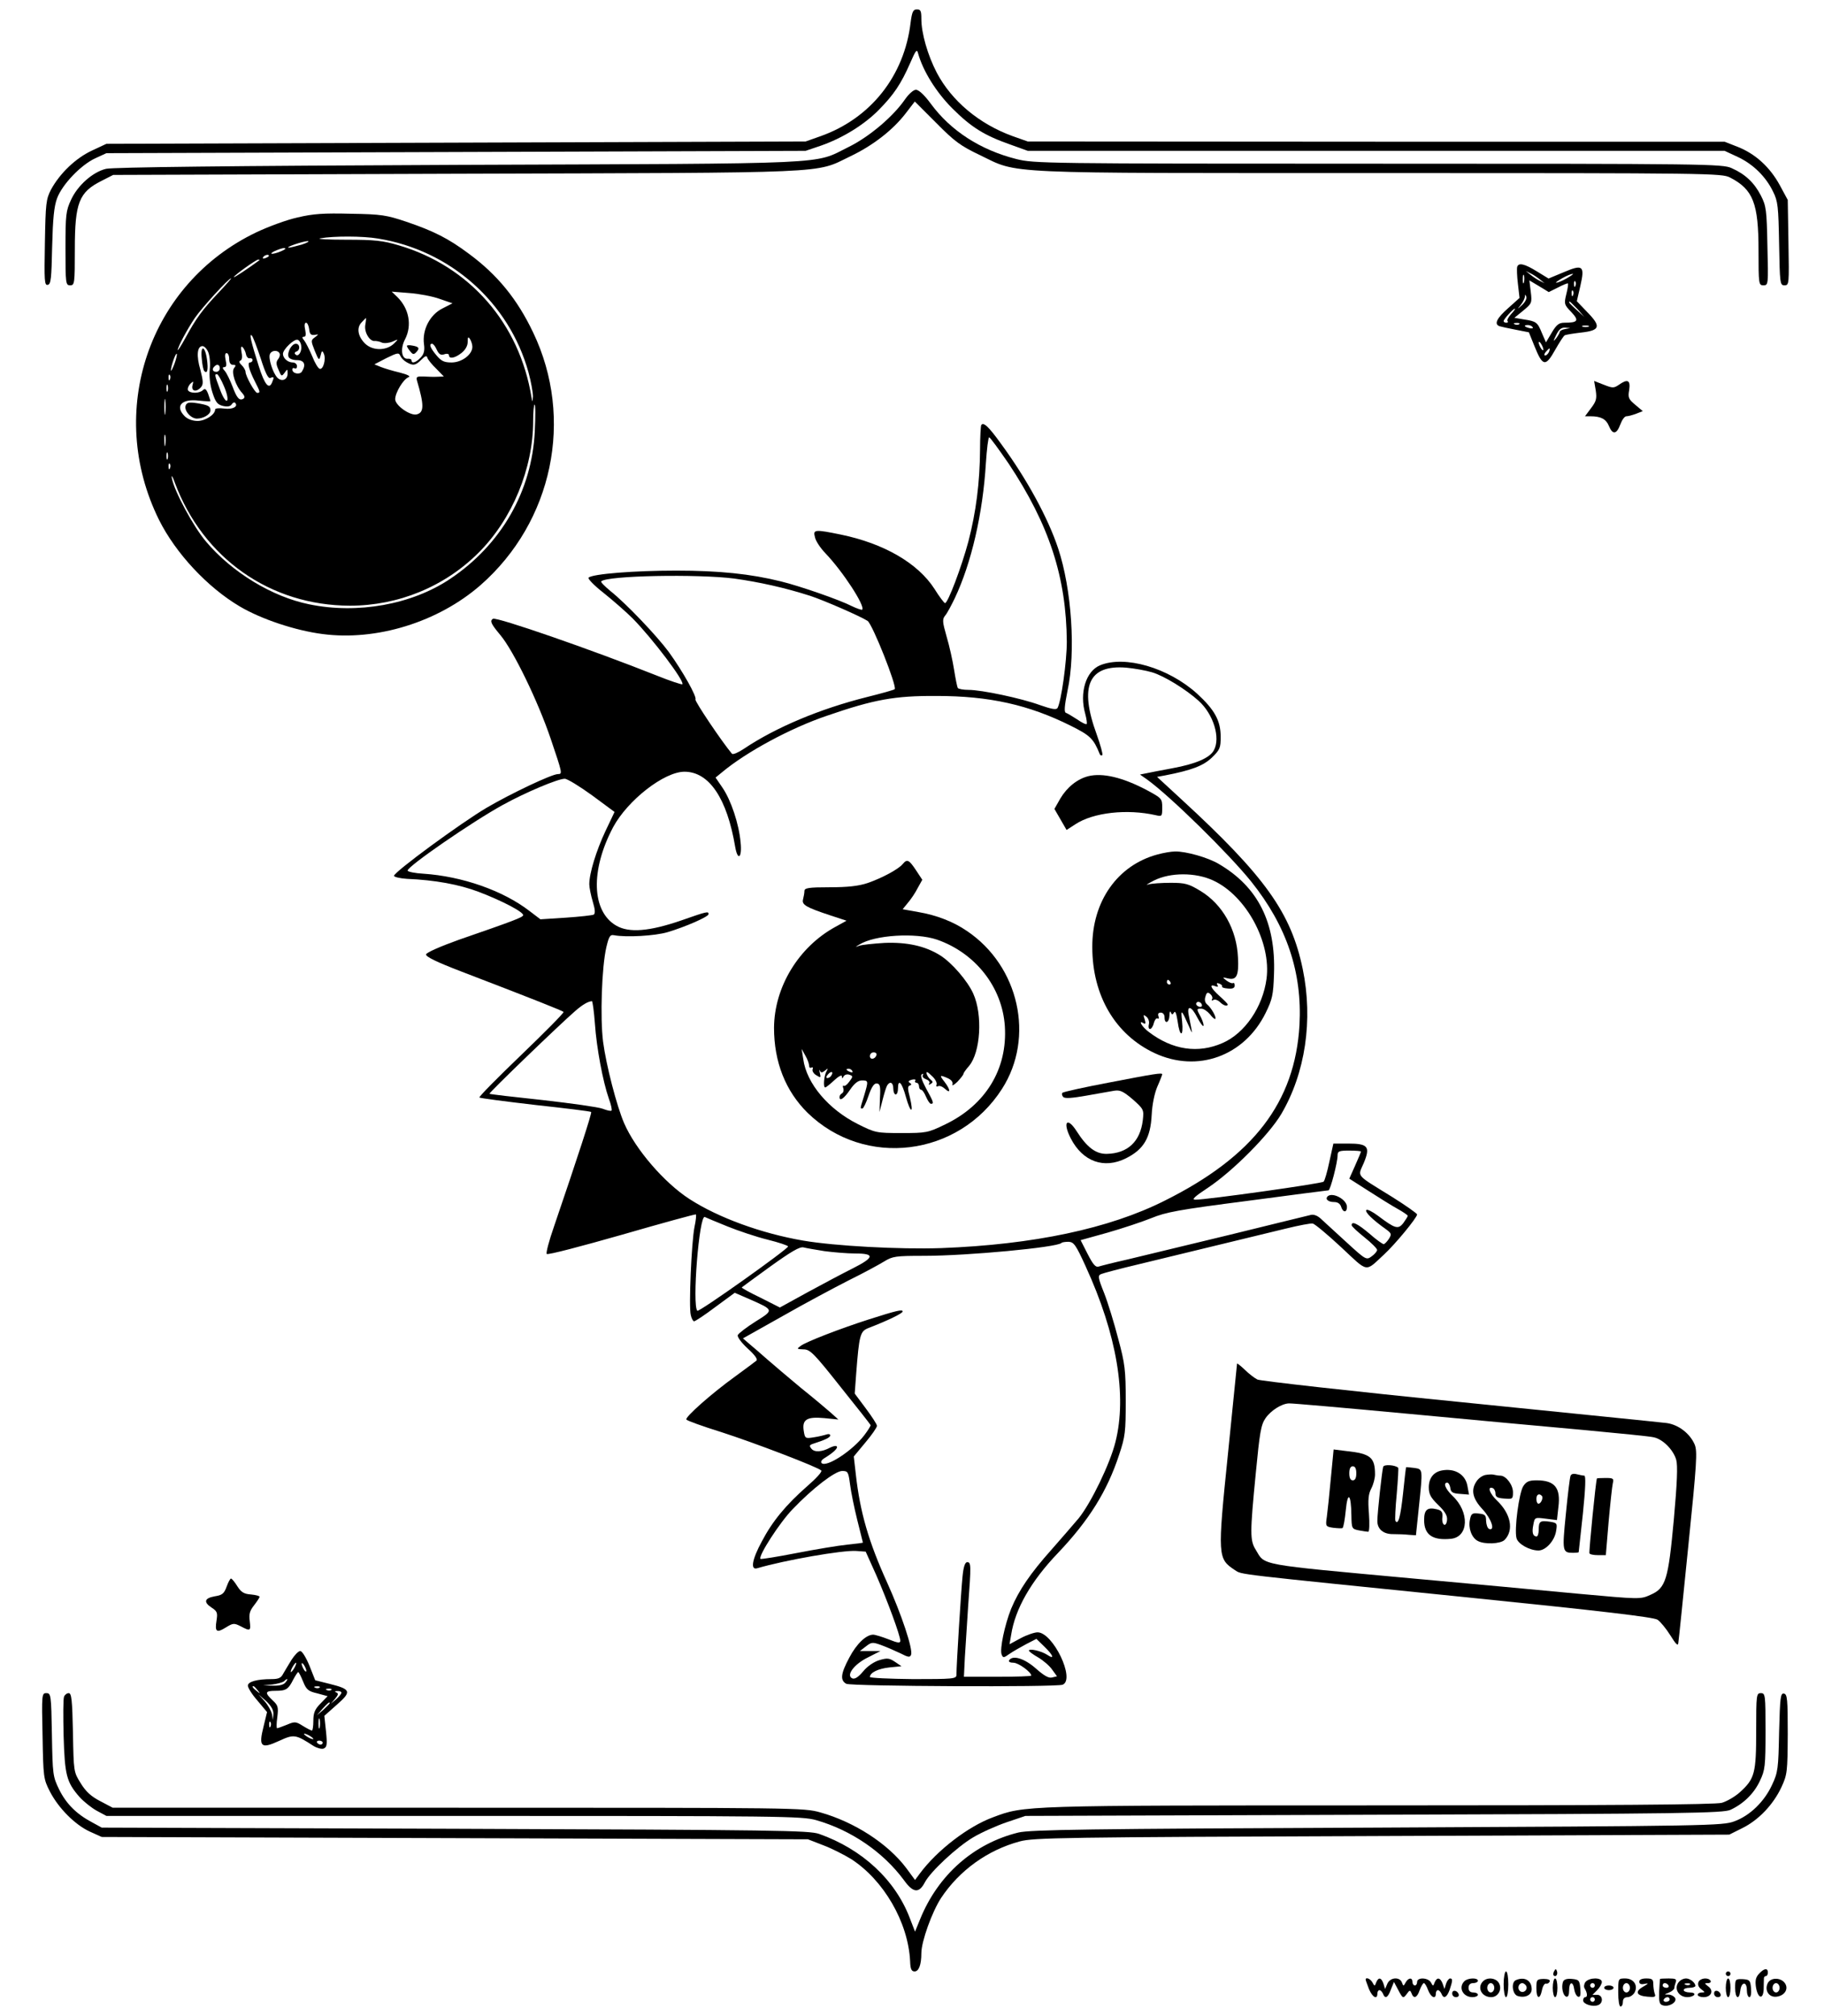
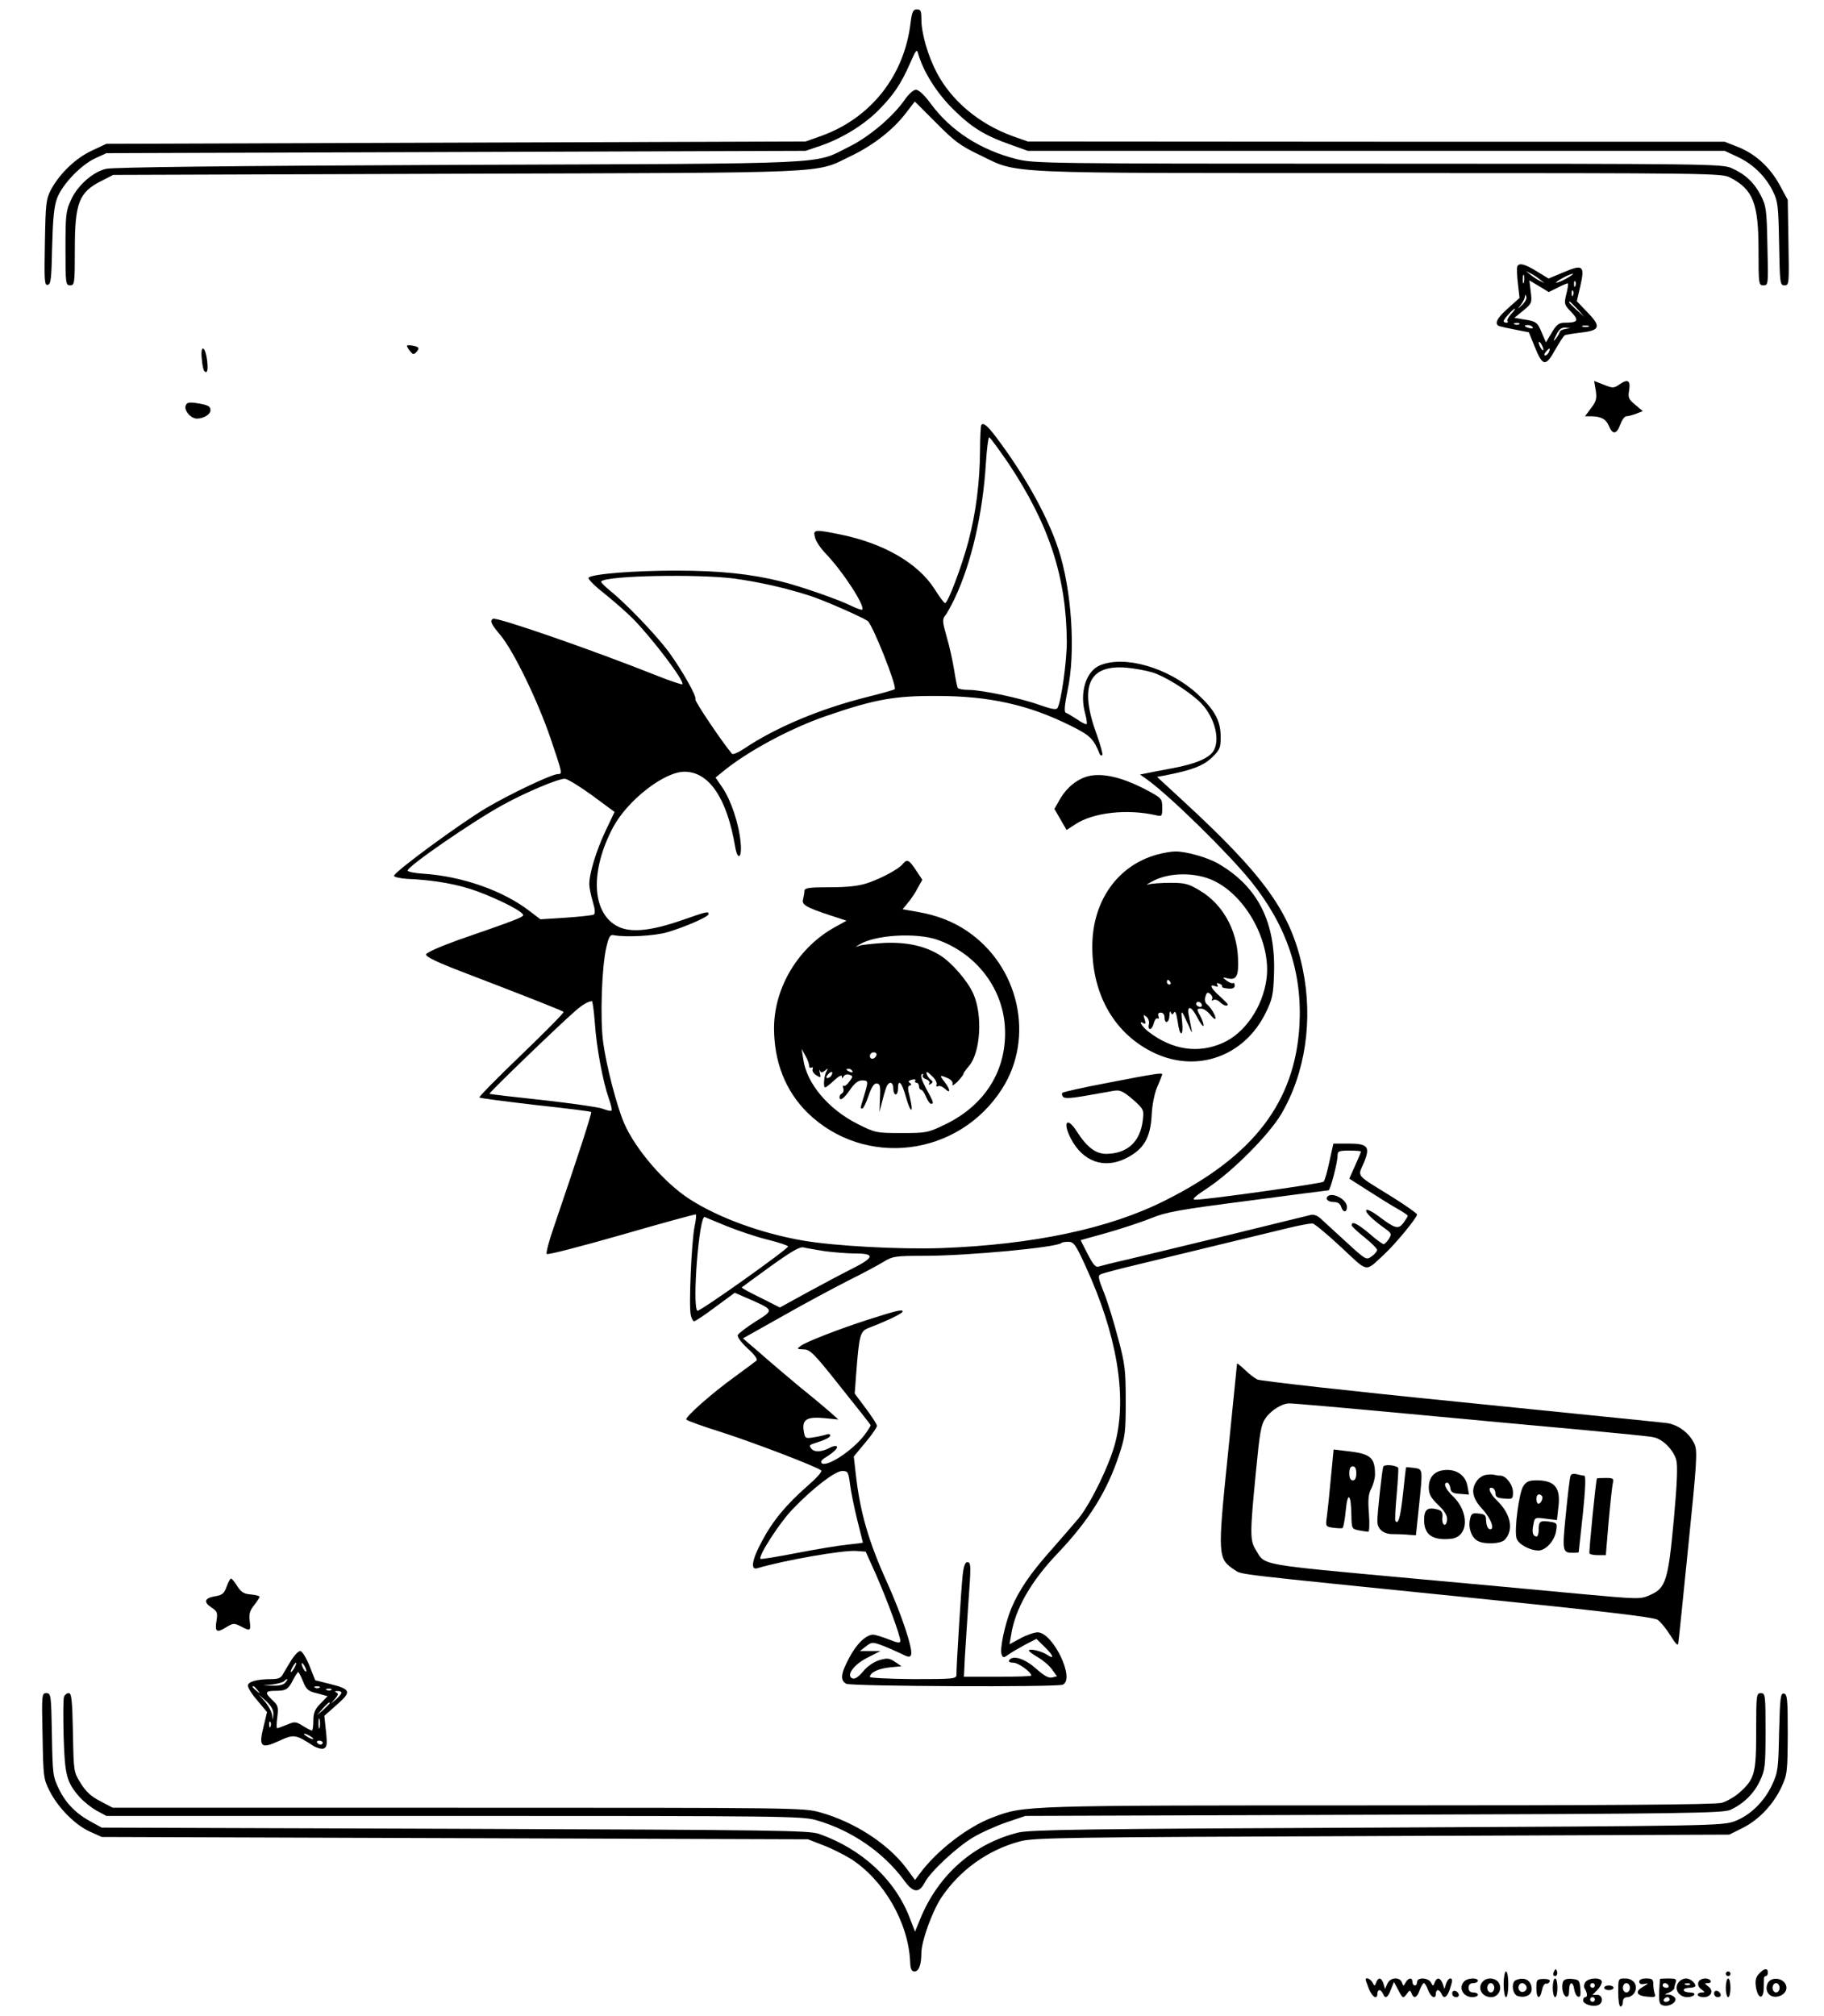
<svg xmlns="http://www.w3.org/2000/svg" version="1.0" width="780pt" height="862pt" viewBox="0 0 780 862" preserveAspectRatio="xMidYMid meet">
  <g transform="translate(0,862) scale(0.1,-0.1)" fill="#000000" stroke="none">
    <path d="M3894 8523 c-27 -228 -171 -409 -384 -485 l-65 -23 -1495 -5 -1495 -5 -62 -29 c-69 -32 -137 -97 -175 -167 -21 -41 -23 -58 -26 -227 -3 -163 -2 -183 12 -180 14 2 16 27 19 163 3 119 8 172 21 207 22 59 101 142 163 171 l48 22 1495 5 1495 5 65 22 c92 32 185 89 248 153 64 65 95 111 134 200 24 55 29 62 34 42 21 -76 78 -167 146 -235 81 -81 137 -116 248 -155 l75 -27 1490 0 1490 0 56 -26 c66 -31 120 -84 151 -148 21 -42 23 -63 26 -223 3 -171 4 -178 23 -178 20 0 20 5 17 183 l-3 182 -34 63 c-42 77 -104 134 -180 164 l-56 22 -1490 0 -1490 1 -65 23 c-143 52 -260 150 -324 271 -39 75 -66 169 -66 230 0 34 -3 41 -19 41 -16 0 -21 -10 -27 -57z" />
    <path d="M3870 8195 c-51 -74 -154 -161 -242 -204 -152 -75 -38 -70 -1666 -76 -983 -4 -1481 -10 -1509 -17 -57 -14 -121 -71 -149 -132 -22 -47 -24 -64 -24 -208 0 -151 1 -158 20 -158 19 0 20 7 20 155 0 198 18 243 113 291 l51 26 1465 5 c1631 5 1533 0 1686 74 97 46 182 112 237 183 l40 52 92 -92 c78 -79 104 -98 186 -137 170 -82 65 -77 1710 -77 1418 0 1462 -1 1498 -19 99 -51 122 -110 122 -312 0 -145 1 -149 21 -149 21 0 21 3 17 168 -3 154 -5 171 -28 216 -28 54 -66 91 -125 117 -38 18 -109 19 -1511 19 -1430 0 -1473 1 -1548 20 -154 39 -281 121 -366 237 -28 38 -52 60 -64 59 -10 0 -31 -19 -46 -41z" />
-     <path d="M1272 7690 c-46 -10 -124 -39 -175 -63 -461 -220 -646 -767 -417 -1230 72 -144 208 -289 345 -370 93 -55 238 -103 353 -118 232 -31 496 51 677 209 309 271 401 712 225 1080 -68 143 -153 247 -275 337 -87 65 -150 97 -268 137 -84 28 -105 32 -237 34 -116 3 -161 0 -228 -16z m344 -90 c310 -50 561 -273 644 -572 11 -40 19 -86 19 -103 -2 -26 -2 -27 -6 -5 -51 317 -265 562 -568 651 -67 20 -103 24 -225 24 -80 0 -129 3 -110 6 57 10 180 10 246 -1z m-326 -26 c-25 -7 -49 -13 -55 -13 -18 1 59 27 80 28 11 0 0 -7 -25 -15z m-70 -18 c0 -2 -13 -9 -30 -15 -35 -12 -41 -5 -7 9 25 10 37 12 37 6z m-70 -30 c0 -2 -7 -7 -16 -10 -8 -3 -12 -2 -9 4 6 10 25 14 25 6z m-41 -19 c-46 -34 -109 -76 -109 -72 0 7 94 74 104 75 5 0 7 -1 5 -3z m-175 -139 c-69 -73 -96 -110 -141 -193 -18 -33 -33 -56 -33 -52 0 13 40 88 73 137 30 44 145 170 155 170 3 0 -22 -28 -54 -62z m946 -26 l55 -19 -43 -22 c-54 -27 -87 -92 -79 -152 4 -28 0 -43 -14 -58 -21 -22 -39 -27 -39 -12 0 5 -8 8 -17 7 -26 -2 -32 43 -11 83 31 60 17 132 -33 181 l-24 23 75 -6 c41 -3 100 -14 130 -25z m-318 -112 c-5 -32 20 -72 42 -68 6 0 19 -2 29 -7 10 -4 30 -2 45 4 27 12 27 12 7 -8 -32 -31 -90 -32 -123 -1 -31 30 -38 67 -17 90 10 11 19 20 20 20 1 0 0 -14 -3 -30z m-240 -17 c2 -22 8 -27 23 -25 19 3 19 3 2 -10 -18 -13 -18 -15 -1 -58 17 -42 19 -43 25 -20 5 21 7 23 14 7 10 -23 -3 -69 -18 -64 -7 2 -21 26 -32 54 -12 28 -27 58 -34 67 -10 12 -10 16 -1 16 8 0 9 10 5 30 -4 18 -3 30 4 30 5 0 11 -12 13 -27z m-207 -126 c20 -63 32 -87 41 -83 16 6 17 4 8 -18 -13 -34 -32 -12 -57 67 -33 104 -43 145 -30 132 5 -5 22 -50 38 -98z m905 50 c0 -33 -45 -67 -89 -67 -32 0 -44 6 -65 31 -26 31 -33 49 -18 49 5 0 14 -12 20 -26 9 -19 17 -24 32 -19 11 4 20 2 20 -4 0 -17 25 -13 54 10 16 13 26 30 26 47 0 21 2 24 10 12 5 -8 10 -23 10 -33z m-732 4 c4 -25 -13 -50 -25 -36 -5 4 -2 10 5 12 17 6 15 33 -3 33 -18 0 -38 -37 -31 -56 3 -8 19 -14 36 -14 31 0 40 -19 21 -49 -10 -15 -41 -8 -41 9 0 6 5 8 10 5 6 -3 10 1 10 9 0 9 -8 16 -18 16 -21 0 -42 18 -42 37 0 19 48 65 63 60 7 -2 14 -14 15 -26z m-397 -28 c6 -16 9 -48 6 -73 -3 -27 1 -65 11 -97 14 -44 22 -53 46 -59 19 -4 31 -2 37 7 4 7 11 10 14 7 16 -16 -10 -30 -46 -25 -22 3 -39 1 -39 -4 0 -22 -42 -49 -75 -49 -22 0 -43 8 -55 20 -43 43 -14 76 60 67 28 -3 50 -4 50 -2 0 2 -5 16 -10 31 -8 21 -14 24 -22 16 -15 -15 -55 -15 -64 -1 -3 6 1 18 9 27 15 14 15 13 10 -6 -6 -26 18 -30 37 -7 10 12 9 26 -3 73 -18 61 -14 102 9 102 8 0 19 -12 25 -27z m161 -8 c2 -11 10 -19 16 -17 7 1 12 -2 12 -8 0 -5 -5 -10 -11 -10 -12 0 -5 -30 22 -83 22 -43 23 -47 9 -47 -10 0 -50 72 -50 90 0 6 -7 19 -16 28 -11 10 -13 17 -6 20 7 2 9 16 5 35 -4 22 -2 29 5 22 5 -5 12 -19 14 -30z m143 5 c4 -6 1 -17 -5 -25 -10 -12 -10 -22 1 -46 12 -29 13 -30 26 -13 12 17 13 17 13 -3 0 -27 -25 -37 -44 -18 -19 20 -39 82 -32 100 6 17 32 20 41 5z m544 -39 c28 -16 38 -14 63 11 17 17 23 19 26 7 3 -8 20 -29 38 -46 l32 -33 -26 -1 c-15 -1 -42 0 -60 1 -29 1 -33 -1 -29 -17 31 -105 31 -137 -1 -145 -27 -7 -92 38 -92 65 0 28 35 86 57 94 10 4 -3 11 -38 20 -30 7 -66 18 -81 24 l-27 11 52 27 c47 23 53 24 59 9 4 -9 16 -21 27 -27z m-993 -7 c-8 -21 -15 -34 -15 -28 -1 15 20 76 25 71 2 -2 -2 -21 -10 -43z m234 21 c0 -16 6 -25 16 -25 13 0 14 -3 5 -14 -13 -16 6 -76 35 -107 10 -11 12 -19 5 -24 -17 -10 -28 2 -47 53 -10 26 -24 55 -32 65 -11 12 -12 17 -3 17 9 0 11 9 6 30 -4 19 -3 30 4 30 6 0 11 -11 11 -25z m-40 -40 c0 -8 -7 -15 -15 -15 -16 0 -20 12 -8 23 11 12 23 8 23 -8z m-213 -47 c-3 -8 -6 -5 -6 6 -1 11 2 17 5 13 3 -3 4 -12 1 -19z m231 -30 c13 -30 18 -56 13 -61 -5 -5 -18 14 -30 47 -24 64 -24 66 -13 66 4 0 18 -23 30 -52z m-241 -20 c-3 -7 -5 -2 -5 12 0 14 2 19 5 13 2 -7 2 -19 0 -25z m-10 -95 c-2 -16 -4 -3 -4 27 0 30 2 43 4 28 2 -16 2 -40 0 -55z m1580 -76 c-12 -257 -144 -487 -363 -633 -163 -109 -395 -151 -602 -108 -158 32 -329 136 -440 267 -54 63 -137 217 -147 272 -3 17 3 9 13 -20 121 -323 408 -524 748 -525 207 0 405 81 551 227 144 144 233 360 233 563 0 38 3 70 6 70 4 0 4 -51 1 -113z m-1580 -59 c-2 -13 -4 -5 -4 17 -1 22 1 32 4 23 2 -10 2 -28 0 -40z m10 -60 c-3 -7 -5 -2 -5 12 0 14 2 19 5 13 2 -7 2 -19 0 -25z m10 -40 c-3 -8 -6 -5 -6 6 -1 11 2 17 5 13 3 -3 4 -12 1 -19z" />
    <path d="M1740 7141 c0 -3 6 -14 14 -23 10 -13 15 -15 24 -6 18 18 15 25 -13 30 -14 3 -25 2 -25 -1z" />
    <path d="M863 7085 c2 -26 7 -49 11 -52 13 -13 17 7 11 51 -9 61 -29 61 -22 1z" />
    <path d="M794 6886 c-8 -21 22 -56 48 -56 28 0 58 18 58 35 0 18 -9 23 -58 31 -34 5 -43 3 -48 -10z" />
    <path d="M6488 7479 c-2 -7 -1 -39 3 -72 l7 -61 -49 -44 c-49 -43 -61 -69 -36 -77 6 -2 37 -9 69 -15 l56 -11 23 -57 c36 -90 48 -92 90 -17 17 30 35 58 40 61 5 3 37 8 71 12 81 9 86 26 25 88 l-44 46 15 65 c20 87 11 94 -71 59 l-65 -27 -49 30 c-53 33 -79 39 -85 20z m97 -54 l20 -16 -20 10 c-11 5 -29 17 -40 26 l-20 16 20 -10 c11 -5 29 -17 40 -26z m-68 -12 c-3 -10 -5 -4 -5 12 0 17 2 24 5 18 2 -7 2 -21 0 -30z m183 17 c-19 -11 -39 -19 -45 -19 -5 0 6 8 25 19 19 11 40 19 45 19 6 0 -6 -8 -25 -19z m-37 -39 c21 11 41 19 42 17 2 -2 -1 -23 -7 -46 -10 -41 -9 -45 21 -76 35 -37 29 -46 -29 -46 -23 0 -34 -8 -54 -42 l-25 -42 -17 39 c-19 47 -24 51 -77 59 l-41 7 38 31 c36 30 38 32 32 80 l-6 49 42 -25 41 -25 40 20z m74 7 c-3 -8 -6 -5 -6 6 -1 11 2 17 5 13 3 -3 4 -12 1 -19z m-10 -40 c-3 -8 -6 -5 -6 6 -1 11 2 17 5 13 3 -3 4 -12 1 -19z m-218 -42 c-22 -20 -22 -20 -6 0 9 11 17 27 18 35 0 11 2 11 6 0 3 -7 -5 -23 -18 -35z m237 -18 l29 -33 -32 29 c-31 28 -38 36 -30 36 2 0 16 -15 33 -32z m-284 -21 c-12 -13 -19 -27 -15 -30 3 -4 1 -7 -5 -7 -7 0 -12 3 -12 7 0 8 41 53 48 53 3 0 -4 -10 -16 -23z m35 -43 c-3 -3 -12 -4 -19 -1 -8 3 -5 6 6 6 11 1 17 -2 13 -5z m57 -13 c4 -5 -3 -7 -14 -4 -23 6 -26 13 -6 13 8 0 17 -4 20 -9z m239 2 c-7 -2 -19 -2 -25 0 -7 3 -2 5 12 5 14 0 19 -2 13 -5z m-100 -10 c-13 -2 -23 -8 -23 -12 0 -4 -7 -16 -15 -27 -14 -17 -14 -15 0 14 11 23 22 32 38 31 l22 -2 -22 -4z m-93 -88 c0 -5 -5 -3 -10 5 -5 8 -10 20 -10 25 0 6 5 3 10 -5 5 -8 10 -19 10 -25z m24 -10 c-4 -8 -11 -15 -16 -15 -6 0 -5 6 2 15 7 8 14 15 16 15 2 0 1 -7 -2 -15z" />
    <path d="M6824 6950 c5 -35 2 -46 -20 -75 l-26 -35 23 0 c45 0 67 -12 79 -41 16 -39 33 -37 49 6 7 19 18 35 26 35 8 0 26 5 42 11 l28 11 -32 27 c-29 24 -32 31 -26 64 6 42 -7 48 -45 21 -21 -14 -26 -14 -64 1 l-41 16 7 -41z" />
    <path d="M4196 6802 c-2 -4 -5 -51 -5 -105 -1 -140 -17 -266 -50 -393 -29 -108 -88 -265 -100 -263 -3 0 -24 27 -45 61 -71 110 -216 194 -400 232 -112 23 -120 22 -111 -11 3 -16 23 -46 44 -68 75 -78 172 -227 158 -242 -3 -2 -23 5 -44 15 -50 26 -222 86 -304 106 -129 32 -263 46 -448 46 -178 0 -357 -14 -374 -30 -5 -4 24 -34 65 -66 40 -32 96 -81 123 -108 85 -86 224 -270 213 -282 -3 -2 -52 14 -109 37 -279 111 -686 252 -701 243 -14 -9 -9 -21 32 -70 56 -67 160 -281 215 -443 50 -148 51 -151 31 -151 -26 0 -201 -83 -305 -144 -110 -65 -395 -274 -396 -291 0 -5 25 -11 55 -13 120 -5 224 -24 308 -56 102 -39 193 -87 189 -100 -3 -9 -36 -22 -276 -105 -78 -28 -137 -54 -139 -62 -2 -10 46 -33 150 -73 313 -120 433 -168 438 -173 3 -3 -78 -85 -180 -183 -102 -98 -183 -180 -180 -183 3 -3 111 -17 240 -32 128 -14 236 -27 238 -30 4 -4 -59 -197 -159 -490 -21 -60 -35 -113 -31 -117 5 -5 149 33 321 82 173 50 315 89 317 87 2 -2 0 -26 -6 -53 -13 -64 -25 -343 -16 -377 3 -15 10 -27 14 -27 5 0 46 27 91 61 l83 61 60 -26 c109 -48 109 -47 29 -97 -38 -24 -72 -50 -76 -58 -3 -7 14 -31 42 -57 30 -27 44 -46 38 -52 -6 -5 -46 -35 -90 -67 -104 -75 -216 -175 -210 -185 3 -5 70 -29 150 -54 140 -45 412 -149 427 -164 5 -5 -23 -35 -60 -67 -91 -80 -149 -150 -194 -236 -42 -77 -50 -124 -20 -115 119 35 366 78 423 74 l41 -3 45 -100 c48 -110 103 -259 103 -281 0 -11 -10 -10 -50 6 -28 11 -58 20 -66 20 -30 0 -71 -39 -102 -98 -37 -69 -40 -97 -13 -112 21 -11 897 -15 925 -4 56 22 -41 224 -107 224 -13 0 -46 -11 -72 -25 l-48 -26 7 40 c17 111 85 230 200 350 133 140 211 265 262 421 26 78 28 97 28 230 0 130 -3 158 -32 265 -17 66 -44 154 -60 195 -27 67 -28 76 -13 82 9 4 81 23 161 42 231 56 516 125 627 152 57 14 109 24 117 22 9 -2 63 -47 121 -101 118 -110 101 -108 183 -32 48 44 142 158 142 172 0 4 -48 38 -107 75 -160 99 -147 84 -121 145 29 70 18 83 -67 83 l-63 0 -17 -77 c-9 -43 -20 -82 -25 -86 -7 -8 -498 -77 -548 -77 -18 0 -4 13 55 52 106 71 259 225 312 314 103 175 137 402 92 620 -50 241 -160 396 -520 727 l-103 95 33 6 c114 22 164 41 201 76 35 34 38 42 38 89 0 70 -26 116 -101 185 -123 111 -309 165 -415 121 -60 -25 -89 -117 -63 -208 6 -22 8 -41 6 -43 -3 -3 -21 6 -41 20 -20 13 -42 26 -48 28 -8 3 -6 29 7 94 36 165 18 435 -40 609 -43 130 -134 297 -244 447 -54 75 -76 95 -85 80z m117 -164 c174 -262 247 -486 249 -762 0 -85 -24 -257 -40 -284 -6 -8 -26 -4 -75 13 -79 29 -249 65 -305 65 -23 0 -43 4 -46 8 -3 5 -10 40 -16 78 -6 38 -20 102 -32 142 -18 63 -19 74 -6 90 8 9 26 43 41 74 71 150 120 362 133 578 4 60 10 110 14 110 4 0 41 -51 83 -112z m-1173 -492 c107 -15 216 -39 325 -74 58 -19 214 -87 245 -107 21 -14 127 -281 116 -292 -2 -3 -56 -18 -120 -34 -199 -50 -388 -129 -525 -221 -24 -16 -47 -26 -51 -21 -43 51 -160 225 -156 232 7 11 -54 120 -114 203 -51 69 -182 207 -250 261 -24 20 -42 38 -39 41 24 25 413 32 569 12z m1787 -401 c51 -15 145 -73 199 -122 63 -57 94 -158 65 -211 -17 -33 -79 -59 -177 -77 -49 -9 -100 -19 -114 -22 l-25 -5 30 -21 c100 -72 350 -318 445 -436 153 -191 219 -389 207 -614 -19 -330 -197 -562 -576 -751 -238 -120 -562 -188 -956 -203 -180 -6 -455 9 -590 32 -180 31 -363 98 -487 178 -108 70 -231 213 -279 324 -32 74 -77 249 -90 348 -13 103 -6 319 14 405 11 46 16 54 32 51 53 -10 176 -3 230 13 77 23 175 66 175 77 0 13 -6 12 -117 -27 -137 -47 -223 -54 -278 -22 -105 61 -111 236 -13 421 62 115 218 237 305 237 105 0 182 -113 217 -322 11 -62 30 -46 23 20 -7 79 -41 180 -77 233 l-30 44 28 23 c103 86 291 188 447 241 203 70 290 86 470 85 226 0 395 -38 575 -128 82 -41 96 -54 123 -121 2 -5 7 -7 11 -4 3 3 -8 43 -24 88 -76 207 -35 299 126 286 34 -3 84 -12 111 -20z m-2395 -526 l96 -71 -39 -82 c-39 -83 -69 -180 -69 -227 0 -14 7 -48 15 -75 10 -33 11 -50 4 -55 -6 -3 -60 -9 -119 -13 l-109 -7 -46 35 c-114 88 -289 149 -455 160 -35 2 -65 8 -67 13 -4 16 276 209 407 281 98 54 236 112 265 112 11 0 63 -32 117 -71z m12 -976 c7 -103 34 -248 60 -322 9 -24 14 -47 11 -50 -3 -3 -20 1 -38 8 -18 7 -133 23 -256 37 -123 13 -226 25 -228 27 -3 4 302 298 367 354 31 27 53 40 71 42 3 1 9 -43 13 -96z m3276 -547 c0 -2 -11 -29 -25 -60 l-25 -56 83 -53 c45 -29 101 -64 125 -77 23 -13 42 -26 42 -29 0 -3 -9 -17 -19 -31 -22 -28 -35 -24 -108 31 -24 18 -46 29 -50 25 -8 -8 27 -42 82 -81 26 -19 27 -22 14 -43 -8 -12 -18 -22 -22 -22 -5 0 -33 20 -61 45 -51 43 -76 55 -76 36 0 -5 25 -28 55 -52 30 -24 54 -48 54 -54 0 -5 -10 -18 -23 -27 -23 -17 -25 -16 -108 60 -46 42 -95 87 -108 99 -14 14 -31 21 -44 18 -12 -3 -169 -41 -351 -86 -181 -44 -377 -91 -435 -105 -58 -13 -113 -27 -122 -30 -13 -4 -24 9 -47 54 l-30 59 115 32 c63 18 147 46 187 62 63 26 117 36 412 74 187 25 343 45 346 45 8 0 39 120 39 150 0 17 6 20 50 20 28 0 50 -2 50 -4z m-2710 -320 c47 -19 124 -45 173 -57 48 -12 87 -25 87 -29 0 -11 -381 -282 -388 -275 -23 23 8 412 32 401 6 -3 49 -21 96 -40z m1533 -172 c133 -290 177 -552 127 -750 -23 -93 -104 -260 -157 -326 -21 -25 -74 -86 -117 -135 -90 -101 -139 -173 -172 -252 -28 -70 -49 -172 -41 -195 6 -16 9 -16 34 2 16 11 48 29 72 42 l43 22 34 -33 c39 -38 45 -57 12 -35 -26 17 -78 28 -78 18 0 -4 18 -17 39 -29 22 -13 49 -36 60 -52 l21 -29 -21 -5 c-14 -4 -34 7 -70 39 -49 43 -99 58 -114 34 -3 -6 5 -10 19 -10 21 0 76 -40 76 -55 0 -3 -65 -5 -144 -5 l-144 0 4 83 c3 45 9 143 14 218 13 177 13 189 -4 189 -9 0 -16 -19 -20 -62 -6 -57 -26 -377 -26 -420 0 -17 -15 -18 -185 -18 -102 1 -185 5 -185 9 0 19 36 36 84 41 l51 5 -28 19 c-24 16 -33 17 -67 7 -23 -7 -51 -26 -69 -48 -20 -24 -35 -34 -46 -30 -29 12 7 61 67 90 l53 27 -44 0 -44 0 26 20 c23 18 28 19 64 6 22 -8 59 -24 82 -35 35 -18 42 -19 47 -7 9 23 -41 173 -102 308 -80 176 -116 302 -134 461 l-9 79 49 59 c28 33 50 65 50 72 0 7 -22 40 -48 75 l-47 63 6 82 c13 169 17 184 52 198 83 32 147 63 147 71 0 10 -26 4 -145 -34 -122 -39 -269 -96 -291 -113 -18 -13 -17 -14 12 -15 28 0 44 -16 158 -160 70 -87 128 -161 129 -164 1 -2 -11 -22 -27 -43 -50 -66 -163 -140 -183 -119 -4 5 0 13 11 20 38 23 61 44 54 51 -3 4 -16 1 -28 -5 -35 -19 -67 -21 -80 -5 -10 12 -9 16 6 21 53 17 74 27 74 36 0 6 -7 7 -16 4 -9 -3 -33 -9 -54 -12 -36 -6 -38 -5 -43 27 -8 49 13 62 88 55 l60 -6 -31 28 c-17 15 -75 64 -130 108 -54 45 -119 100 -144 122 -25 22 -58 51 -74 64 l-29 25 169 95 c93 53 220 121 283 153 63 31 131 68 152 81 36 22 48 24 171 24 185 0 568 36 587 55 2 3 16 5 30 5 23 -1 31 -12 74 -106z m-1117 66 c38 -5 97 -10 132 -10 84 0 81 -17 -10 -63 -40 -20 -127 -66 -193 -102 l-120 -66 -83 42 c-46 22 -82 42 -80 44 2 2 57 42 123 90 88 63 125 85 141 81 12 -3 52 -10 90 -16z m109 -997 c4 -32 18 -101 31 -153 13 -52 24 -95 24 -96 0 -2 -30 -5 -67 -9 -38 -4 -135 -20 -217 -36 -82 -16 -151 -27 -154 -25 -11 11 83 157 138 213 85 89 180 162 211 163 25 0 27 -4 34 -57z" />
    <path d="M4654 5301 c-47 -12 -91 -47 -120 -96 l-25 -44 26 -45 26 -45 37 24 c77 51 222 67 345 39 26 -6 27 -5 27 33 0 38 -2 40 -67 75 -103 54 -187 74 -249 59z" />
    <path d="M4949 4966 c-170 -46 -279 -200 -278 -396 0 -207 98 -374 266 -453 184 -86 384 -13 475 171 29 59 33 77 36 167 8 220 -68 372 -235 470 -46 28 -142 55 -188 54 -16 0 -51 -6 -76 -13z m239 -111 c141 -65 249 -265 228 -421 -16 -120 -93 -233 -188 -274 -104 -46 -214 -30 -315 47 -30 22 -48 54 -22 37 8 -4 9 1 4 17 -7 21 -6 22 8 11 8 -7 13 -21 10 -32 -3 -11 -1 -20 5 -20 5 0 13 11 16 25 4 14 11 23 16 20 6 -3 7 1 4 9 -4 11 0 16 10 16 9 0 16 -8 16 -20 0 -31 20 -24 21 8 0 15 3 21 6 13 4 -11 7 -11 14 0 5 8 10 -6 15 -39 9 -68 26 -68 19 1 -6 54 -4 53 30 -23 16 -37 16 -39 -2 51 -8 43 13 36 37 -12 12 -23 24 -39 26 -36 3 3 -2 19 -10 36 -20 37 -20 38 1 38 10 0 26 -11 37 -24 10 -13 20 -22 23 -20 6 7 -18 49 -36 63 -8 7 -11 19 -6 33 5 18 10 20 21 10 7 -6 11 -16 7 -22 -3 -6 -1 -7 6 -3 6 4 18 0 27 -8 15 -16 34 -21 34 -11 0 3 -16 19 -35 36 -37 33 -46 53 -18 42 11 -4 14 -3 9 5 -5 8 -2 10 8 6 9 -3 14 -9 12 -13 -2 -3 9 -7 25 -8 20 -2 29 2 29 13 0 8 -3 13 -8 10 -4 -2 -16 3 -27 11 -19 15 -19 15 7 9 36 -8 46 12 42 89 -5 120 -66 228 -160 285 -51 31 -66 35 -128 35 -39 0 -82 -3 -96 -7 -14 -5 -2 3 25 17 70 35 178 35 253 0z m-183 -435 c3 -5 1 -10 -4 -10 -6 0 -11 5 -11 10 0 6 2 10 4 10 3 0 8 -4 11 -10z m135 -100 c0 -5 -7 -7 -15 -4 -8 4 -12 10 -9 15 6 11 24 2 24 -11z" />
    <path d="M3860 4925 c-18 -22 -89 -60 -150 -81 -39 -13 -86 -18 -162 -18 -90 0 -108 -3 -108 -16 0 -8 -3 -24 -6 -36 -6 -23 13 -34 119 -69 l67 -22 -47 -26 c-158 -86 -262 -258 -263 -432 0 -146 49 -270 143 -363 244 -238 646 -189 832 102 141 220 73 525 -150 675 -58 40 -131 68 -208 81 l-67 12 22 27 c13 15 32 43 42 63 l20 36 -27 41 c-30 45 -38 49 -57 26z m147 -323 c164 -57 279 -203 290 -370 12 -183 -82 -337 -255 -420 -74 -36 -81 -37 -187 -37 -107 0 -112 1 -186 38 -126 63 -220 174 -234 278 l-7 44 16 -29 c9 -15 16 -35 16 -43 0 -8 4 -11 10 -8 5 3 8 0 5 -7 -3 -7 4 -19 16 -26 19 -12 20 -11 15 10 -3 13 -3 17 0 10 5 -10 9 -10 22 0 13 11 14 11 7 -2 -11 -17 -16 -70 -6 -70 3 0 21 14 39 31 17 16 32 24 32 17 0 -11 2 -11 8 0 5 7 16 10 25 6 15 -5 15 -8 -1 -29 -9 -13 -20 -21 -24 -18 -4 2 -5 -2 -2 -10 3 -8 1 -18 -5 -22 -6 -3 -11 -10 -11 -16 0 -20 19 -7 45 31 19 28 35 40 51 40 28 0 28 -2 9 -66 -18 -58 -17 -54 -7 -54 4 0 16 24 26 54 13 38 24 54 35 53 14 -1 17 -11 14 -61 l-2 -61 13 51 c7 28 16 57 20 63 12 19 26 12 26 -14 0 -14 5 -25 10 -25 6 0 10 11 10 25 0 44 17 27 34 -36 20 -71 34 -73 17 -2 -10 37 -10 48 -1 51 9 3 9 6 0 12 -8 5 -5 9 9 13 12 3 19 1 15 -4 -3 -5 0 -9 5 -9 6 0 11 -7 11 -15 0 -8 4 -15 9 -15 5 0 14 -13 21 -30 7 -16 16 -30 21 -30 14 0 11 8 -21 66 -19 36 -25 56 -18 60 6 4 8 3 4 -4 -3 -6 3 -13 14 -17 11 -4 17 -11 14 -17 -5 -7 -2 -8 6 -3 11 7 10 10 -1 19 -8 6 -15 18 -17 26 -2 10 6 6 22 -10 15 -13 24 -30 21 -38 -3 -7 0 -10 6 -7 6 4 19 -1 30 -11 25 -23 24 -4 -2 30 -23 29 -21 31 15 15 15 -7 22 -17 19 -26 -3 -8 6 -3 21 11 14 15 26 30 26 34 0 4 11 19 24 34 49 58 59 218 18 309 -24 54 -92 133 -142 164 -64 40 -142 57 -238 53 -48 -3 -96 -8 -107 -12 -20 -7 -20 -7 0 5 65 41 240 52 332 21z m-259 -494 c-6 -18 -28 -21 -28 -4 0 9 7 16 16 16 9 0 14 -5 12 -12z m-103 -68 c3 -6 -1 -7 -9 -4 -18 7 -21 14 -7 14 6 0 13 -4 16 -10z m-90 -19 c-3 -6 -11 -11 -17 -11 -6 0 -6 6 2 15 14 17 26 13 15 -4z" />
    <path d="M4743 3991 c-106 -20 -196 -40 -200 -44 -3 -4 -2 -12 4 -18 7 -7 37 -5 99 6 49 9 103 18 119 21 25 4 39 -3 79 -37 47 -42 48 -44 43 -89 -11 -92 -65 -142 -154 -144 -47 -1 -85 28 -129 97 -41 64 -61 39 -25 -31 51 -99 142 -132 236 -85 76 38 105 87 110 186 2 43 12 92 24 120 12 27 21 51 21 53 0 8 -35 2 -227 -35z" />
    <path d="M5677 3504 c-11 -12 3 -24 28 -24 15 0 26 -7 30 -20 8 -26 25 -26 25 -1 0 32 -62 65 -83 45z" />
    <path d="M5290 2789 c0 -2 -18 -176 -39 -387 -45 -439 -44 -447 30 -496 31 -20 -15 -14 989 -116 581 -59 801 -85 818 -96 12 -8 37 -38 55 -67 24 -39 33 -47 34 -32 2 11 21 199 43 417 36 353 39 402 27 431 -20 47 -69 85 -120 92 -23 3 -421 43 -885 90 -463 46 -852 90 -865 96 -12 6 -37 25 -54 42 -18 17 -33 29 -33 26z m727 -214 c268 -25 610 -57 758 -70 149 -14 282 -27 297 -31 39 -8 84 -54 96 -96 7 -25 4 -98 -10 -254 -24 -260 -34 -295 -101 -324 -42 -19 -45 -19 -307 5 -146 14 -463 43 -705 65 -674 62 -634 55 -675 123 -25 40 -25 70 0 326 17 176 22 208 42 237 23 33 69 62 100 63 10 1 237 -19 505 -44z" />
    <path d="M5691 2298 c-6 -67 -14 -142 -17 -164 -6 -41 -5 -42 28 -47 18 -2 36 -3 39 -1 4 2 10 36 14 76 8 84 23 70 24 -23 1 -55 2 -57 32 -63 17 -3 35 -6 40 -6 5 0 6 35 3 78 -5 60 -2 84 10 107 9 17 16 44 16 60 0 73 -19 89 -121 100 l-56 7 -12 -124z m109 22 c0 -20 -5 -30 -15 -30 -10 0 -15 10 -15 30 0 20 5 30 15 30 10 0 15 -10 15 -30z" />
    <path d="M5915 2348 c-5 -16 -25 -198 -25 -232 0 -35 26 -57 69 -56 20 0 49 -1 66 -3 l30 -2 12 115 c18 173 18 167 -19 173 -18 2 -34 4 -35 3 -1 -1 -7 -51 -13 -111 -11 -103 -21 -138 -33 -118 -2 4 0 56 6 116 5 59 8 109 6 111 -14 12 -60 15 -64 4z" />
    <path d="M6165 2332 c-35 -7 -55 -33 -55 -72 0 -29 8 -44 40 -75 30 -29 40 -47 38 -65 -4 -34 -24 -22 -20 12 2 22 -3 29 -23 34 -41 10 -55 -1 -55 -46 0 -63 36 -88 115 -80 76 8 80 115 6 184 -30 29 -41 56 -22 56 5 0 11 -10 13 -22 2 -19 10 -24 42 -26 l38 -3 -7 38 c-9 49 -55 76 -110 65z" />
    <path d="M6353 2313 c-13 -2 -30 -14 -38 -26 -26 -37 -19 -74 25 -121 38 -41 55 -93 28 -84 -7 3 -12 18 -13 34 0 25 -4 29 -32 32 -27 3 -32 0 -37 -26 -8 -36 7 -77 33 -91 29 -16 97 -13 115 4 41 42 27 112 -33 169 -31 30 -42 61 -18 53 6 -2 12 -12 12 -23 0 -15 8 -20 38 -22 35 -3 37 -2 37 27 0 32 -30 71 -54 71 -8 0 -20 2 -28 4 -7 2 -23 1 -35 -1z" />
    <path d="M6716 2309 c-3 -8 -12 -81 -20 -164 -16 -160 -15 -165 32 -165 12 0 22 1 23 3 0 1 8 75 18 165 11 108 13 162 6 162 -5 0 -20 3 -32 6 -15 4 -24 1 -27 -7z" />
    <path d="M6829 2298 c-5 -10 -35 -315 -32 -320 2 -5 19 -8 37 -8 l33 0 12 143 c7 78 15 152 18 165 5 20 1 22 -31 22 -20 0 -37 -1 -37 -2z" />
    <path d="M6514 2265 c-18 -28 -39 -184 -29 -222 6 -25 56 -53 94 -53 31 0 68 41 75 81 6 35 5 37 -26 42 -42 6 -48 2 -48 -34 0 -16 -4 -29 -9 -29 -16 0 -21 17 -14 50 6 32 6 32 53 26 l48 -6 6 54 c11 84 -15 116 -93 116 -32 0 -44 -5 -57 -25z m79 -41 c8 -8 -3 -34 -14 -34 -5 0 -9 9 -9 20 0 19 11 26 23 14z" />
    <path d="M969 1835 c-11 -30 -19 -36 -51 -41 -44 -8 -49 -25 -12 -49 23 -15 25 -22 20 -54 -8 -49 0 -55 40 -30 31 19 35 19 63 5 42 -22 44 -21 39 22 -4 30 0 44 18 67 13 17 24 33 24 37 0 4 -17 8 -37 10 -30 2 -42 10 -58 35 -11 18 -23 32 -27 33 -4 0 -12 -16 -19 -35z" />
    <path d="M1247 1523 c-13 -21 -29 -48 -36 -60 -9 -18 -20 -23 -50 -23 -62 0 -101 -11 -101 -28 0 -9 18 -38 41 -64 l41 -49 -15 -62 c-22 -87 -11 -97 67 -61 63 29 70 28 147 -22 15 -9 34 -14 43 -11 14 6 16 16 10 74 l-7 66 54 48 c64 56 60 66 -33 89 l-60 15 -25 63 c-14 34 -31 62 -39 62 -8 0 -24 -17 -37 -37z m13 -33 c-6 -11 -13 -20 -16 -20 -2 0 0 9 6 20 6 11 13 20 16 20 2 0 0 -9 -6 -20z m50 -15 c0 -5 -5 -3 -10 5 -5 8 -10 20 -10 25 0 6 5 3 10 -5 5 -8 10 -19 10 -25z m-14 -45 c14 -35 22 -42 61 -51 l44 -12 -30 -31 c-25 -25 -31 -41 -31 -74 0 -23 -3 -42 -6 -42 -4 0 -21 9 -39 20 -30 19 -35 19 -68 5 -20 -8 -39 -15 -42 -15 -3 0 -3 21 1 48 5 42 3 50 -20 71 -35 33 -33 41 12 41 45 0 55 6 76 48 9 17 19 32 21 32 3 0 12 -18 21 -40z m-76 -5 c-8 -10 -28 -14 -54 -13 l-41 1 40 4 c22 3 44 9 50 14 15 15 19 10 5 -6z m-119 -32 c13 -16 12 -17 -3 -4 -17 13 -22 21 -14 21 2 0 10 -8 17 -17z m266 11 c-3 -3 -12 -4 -19 -1 -8 3 -5 6 6 6 11 1 17 -2 13 -5z m50 -10 c-3 -3 -12 -4 -19 -1 -8 3 -5 6 6 6 11 1 17 -2 13 -5z m43 -12 c0 -5 -10 -17 -22 -28 l-23 -19 18 21 c14 17 15 23 5 27 -8 4 -7 6 5 6 9 1 17 -3 17 -7z m-291 -91 l-2 -26 -4 25 c-3 14 -17 39 -31 55 l-27 30 33 -29 c21 -20 32 -38 31 -55z m241 46 c0 -2 -12 -14 -27 -28 l-28 -24 24 28 c23 25 31 32 31 24z m-43 -104 c-3 -10 -5 -2 -5 17 0 19 2 27 5 18 2 -10 2 -26 0 -35z m-210 5 c-3 -8 -6 -5 -6 6 -1 11 2 17 5 13 3 -3 4 -12 1 -19z m183 -54 c0 -2 -9 0 -20 6 -11 6 -20 13 -20 16 0 2 9 0 20 -6 11 -6 20 -13 20 -16z m40 -16 c0 -4 -4 -8 -9 -8 -6 0 -12 4 -15 8 -3 5 1 9 9 9 8 0 15 -4 15 -9z" />
    <path d="M182 1198 c3 -177 4 -185 31 -238 37 -72 108 -143 171 -172 l51 -23 1510 -5 1510 -5 67 -26 c37 -14 89 -41 117 -58 140 -90 245 -271 253 -438 1 -33 6 -43 19 -43 18 0 29 28 29 78 0 50 46 178 85 237 78 117 198 204 336 241 59 16 178 18 1549 23 l1485 6 56 28 c69 34 132 100 167 175 25 54 26 65 27 227 0 150 -2 170 -16 173 -15 3 -17 -15 -21 -165 -3 -156 -5 -172 -30 -225 -33 -72 -95 -132 -161 -156 -50 -19 -103 -20 -1527 -27 -1243 -5 -1484 -9 -1535 -21 -191 -47 -343 -181 -420 -370 l-22 -54 -22 57 c-62 164 -204 296 -388 361 -44 15 -176 17 -1558 22 l-1510 5 -42 23 c-66 35 -110 79 -140 140 -27 55 -28 64 -31 235 -3 170 -4 177 -24 177 -19 0 -20 -5 -16 -182z" />
    <path d="M274 1365 c-4 -8 -4 -84 -2 -167 5 -168 12 -198 68 -262 18 -20 52 -47 74 -59 l41 -22 1485 0 c1412 0 1488 -1 1550 -18 150 -43 286 -136 375 -256 40 -56 65 -58 90 -10 24 46 137 151 206 192 35 21 100 50 144 65 l80 27 1490 5 c1337 4 1494 7 1525 21 56 26 101 70 126 124 22 46 24 63 24 213 0 155 -1 162 -20 162 -19 0 -20 -7 -20 -161 0 -182 -6 -205 -70 -263 -21 -19 -56 -39 -77 -45 -26 -8 -490 -11 -1464 -11 -1532 0 -1517 0 -1653 -51 -106 -39 -239 -141 -313 -241 l-20 -27 -36 49 c-79 106 -223 199 -369 240 -71 20 -98 20 -1549 20 l-1477 0 -53 28 c-39 20 -62 41 -84 77 -30 48 -30 49 -33 217 -3 138 -6 168 -18 168 -8 0 -17 -7 -20 -15z" />
    <path d="M6646 191 c-4 -7 -5 -15 -2 -18 9 -9 19 4 14 18 -4 11 -6 11 -12 0z" />
    <path d="M7522 180 c-14 -15 -17 -29 -13 -57 8 -48 30 -56 33 -11 0 18 1 39 1 46 -1 6 3 12 8 12 5 0 9 7 9 15 0 21 -16 19 -38 -5z" />
    <path d="M6430 135 c0 -30 5 -55 10 -55 6 0 10 25 10 55 0 30 -4 55 -10 55 -5 0 -10 -25 -10 -55z" />
    <path d="M7380 180 c0 -5 5 -10 10 -10 6 0 10 5 10 10 0 6 -4 10 -10 10 -5 0 -10 -4 -10 -10z" />
    <path d="M5840 155 c0 -3 7 -21 14 -40 15 -36 36 -47 36 -20 0 8 4 15 9 15 5 0 11 -7 15 -15 9 -24 21 -18 34 18 l13 32 16 -30 c22 -42 23 -42 39 -21 12 17 14 17 20 3 9 -26 24 -20 35 13 6 16 14 30 18 30 4 0 12 -13 18 -30 12 -31 33 -41 33 -15 0 8 4 15 9 15 5 0 11 -7 15 -15 9 -24 23 -17 35 16 13 39 14 49 2 49 -5 0 -13 -10 -17 -22 l-7 -23 -8 23 c-10 26 -24 29 -34 5 -6 -17 -7 -17 -16 0 -12 21 -59 23 -59 2 0 -8 -4 -15 -10 -15 -5 0 -10 7 -10 15 0 20 -17 19 -29 -2 -9 -17 -10 -17 -16 0 -10 25 -50 22 -62 -5 l-10 -23 -7 23 c-9 26 -21 29 -31 5 -6 -17 -7 -17 -16 0 -9 16 -29 24 -29 12z" />
    <path d="M6262 148 c-27 -27 -6 -68 35 -68 13 0 23 5 23 10 0 6 -9 10 -20 10 -13 0 -20 7 -20 20 0 13 7 20 20 20 11 0 20 5 20 10 0 14 -43 13 -58 -2z" />
    <path d="M6342 148 c-27 -27 -6 -68 35 -68 29 0 48 33 33 60 -12 22 -49 27 -68 8z m48 -28 c0 -11 -7 -20 -15 -20 -8 0 -15 9 -15 20 0 11 7 20 15 20 8 0 15 -9 15 -20z" />
    <path d="M6483 153 c-22 -8 -16 -61 7 -68 32 -10 60 4 60 29 0 37 -30 55 -67 39z m43 -24 c10 -17 -13 -36 -27 -22 -12 12 -4 33 11 33 5 0 12 -5 16 -11z" />
    <path d="M6570 118 c0 -45 15 -51 24 -8 3 17 11 29 17 28 6 -2 13 2 16 9 3 7 -7 11 -26 11 -29 -1 -31 -3 -31 -40z" />
    <path d="M6640 120 c0 -22 5 -40 10 -40 6 0 10 18 10 40 0 22 -4 40 -10 40 -5 0 -10 -18 -10 -40z" />
    <path d="M6684 146 c-8 -22 -1 -59 14 -64 8 -2 12 7 12 27 0 38 17 41 22 4 2 -14 9 -28 16 -31 10 -3 12 6 10 34 -3 36 -6 39 -36 42 -21 2 -34 -2 -38 -12z" />
    <path d="M6780 145 c-6 -8 -8 -20 -4 -27 12 -19 14 -38 3 -38 -5 0 -9 -6 -9 -14 0 -16 41 -29 64 -20 24 9 20 44 -4 44 l-20 0 20 20 c11 11 20 27 20 35 0 20 -53 20 -70 0z m40 -15 c0 -5 -4 -10 -10 -10 -5 0 -10 5 -10 10 0 6 5 10 10 10 6 0 10 -4 10 -10z m0 -60 c0 -5 -4 -10 -10 -10 -5 0 -10 5 -10 10 0 6 5 10 10 10 6 0 10 -4 10 -10z" />
    <path d="M6920 100 c0 -33 4 -60 10 -60 6 0 10 9 10 20 0 13 7 20 20 20 10 0 24 9 30 20 16 30 -4 60 -40 60 -30 0 -30 0 -30 -60z m50 20 c0 -11 -7 -20 -15 -20 -8 0 -15 9 -15 20 0 11 7 20 15 20 8 0 15 -9 15 -20z" />
    <path d="M7010 146 c0 -9 8 -13 23 -9 18 3 18 2 -6 -12 -37 -21 -30 -39 18 -43 32 -3 37 -1 31 13 -3 9 -6 28 -6 41 0 20 -5 24 -30 24 -19 0 -30 -5 -30 -14z" />
    <path d="M7099 158 c-1 -2 -2 -27 -4 -55 -1 -43 1 -54 16 -58 25 -8 60 12 53 30 -4 8 -16 15 -28 16 -21 0 -21 0 2 9 12 5 22 14 22 19 0 5 3 16 6 25 5 13 -1 16 -30 16 -20 0 -37 -1 -37 -2z m36 -28 c3 -5 -1 -10 -9 -10 -9 0 -16 5 -16 10 0 6 4 10 9 10 6 0 13 -4 16 -10z m5 -60 c0 -5 -7 -10 -16 -10 -8 0 -12 5 -9 10 3 6 10 10 16 10 5 0 9 -4 9 -10z" />
    <path d="M7182 148 c-27 -27 -6 -68 34 -68 13 0 26 5 29 10 4 6 -5 10 -19 10 -14 0 -26 5 -26 10 0 6 11 10 25 10 14 0 25 4 25 8 0 14 -23 32 -40 32 -9 0 -21 -5 -28 -12z m45 -14 c-3 -3 -12 -4 -19 -1 -8 3 -5 6 6 6 11 1 17 -2 13 -5z" />
    <path d="M7263 144 c-4 -11 1 -22 12 -30 17 -13 17 -14 2 -14 -9 0 -17 -4 -17 -10 0 -5 11 -10 25 -10 33 0 45 28 20 46 -17 13 -17 14 -1 14 9 0 14 5 11 10 -10 16 -45 12 -52 -6z" />
    <path d="M7380 120 c0 -22 5 -40 10 -40 6 0 10 18 10 40 0 22 -4 40 -10 40 -5 0 -10 -18 -10 -40z" />
-     <path d="M7420 119 c0 -44 17 -54 22 -12 4 39 28 42 28 4 0 -17 5 -31 11 -31 6 0 9 16 7 38 -3 34 -6 37 -35 39 -32 1 -33 0 -33 -38z" />
+     <path d="M7420 119 z" />
    <path d="M7560 141 c-16 -31 4 -63 37 -59 34 4 52 32 37 56 -16 26 -60 28 -74 3z m50 -21 c0 -11 -7 -20 -15 -20 -8 0 -15 9 -15 20 0 11 7 20 15 20 8 0 15 -9 15 -20z" />
    <path d="M6860 120 c0 -5 9 -10 20 -10 11 0 20 5 20 10 0 6 -9 10 -20 10 -11 0 -20 -4 -20 -10z" />
    <path d="M6210 96 c0 -9 7 -16 16 -16 9 0 14 5 12 12 -6 18 -28 21 -28 4z" />
    <path d="M7330 96 c0 -9 7 -16 16 -16 9 0 14 5 12 12 -6 18 -28 21 -28 4z" />
  </g>
</svg>